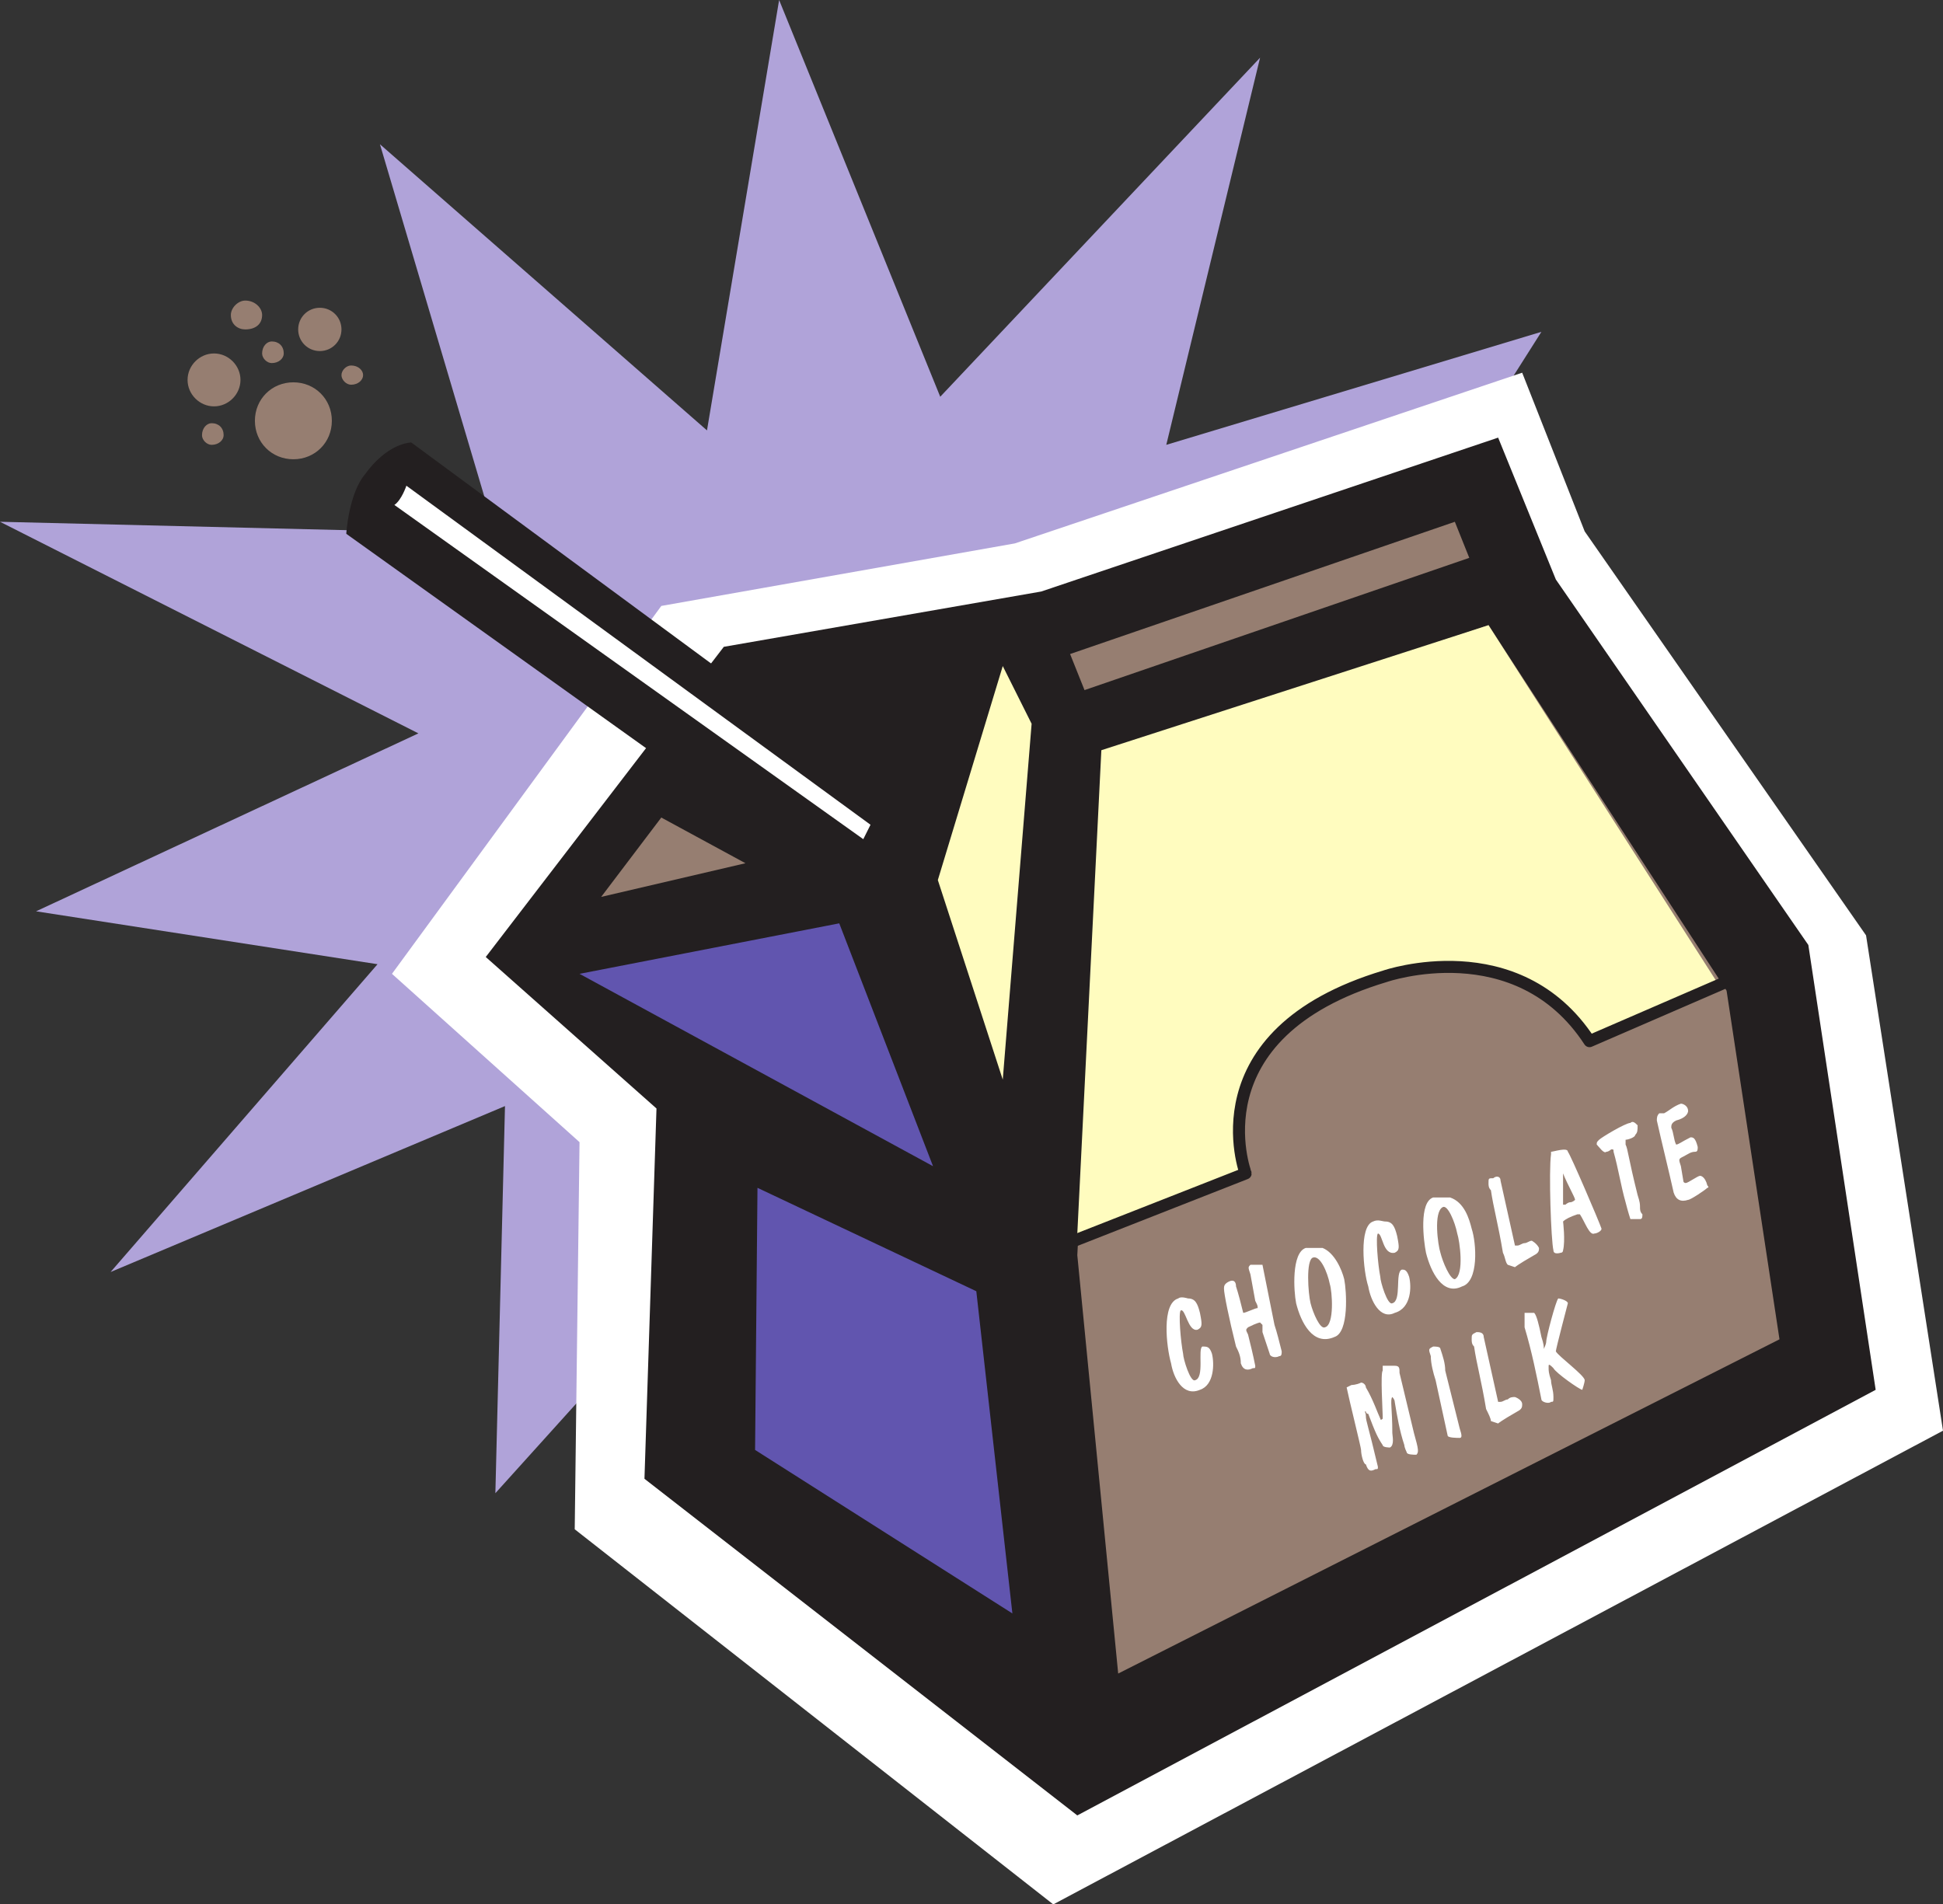
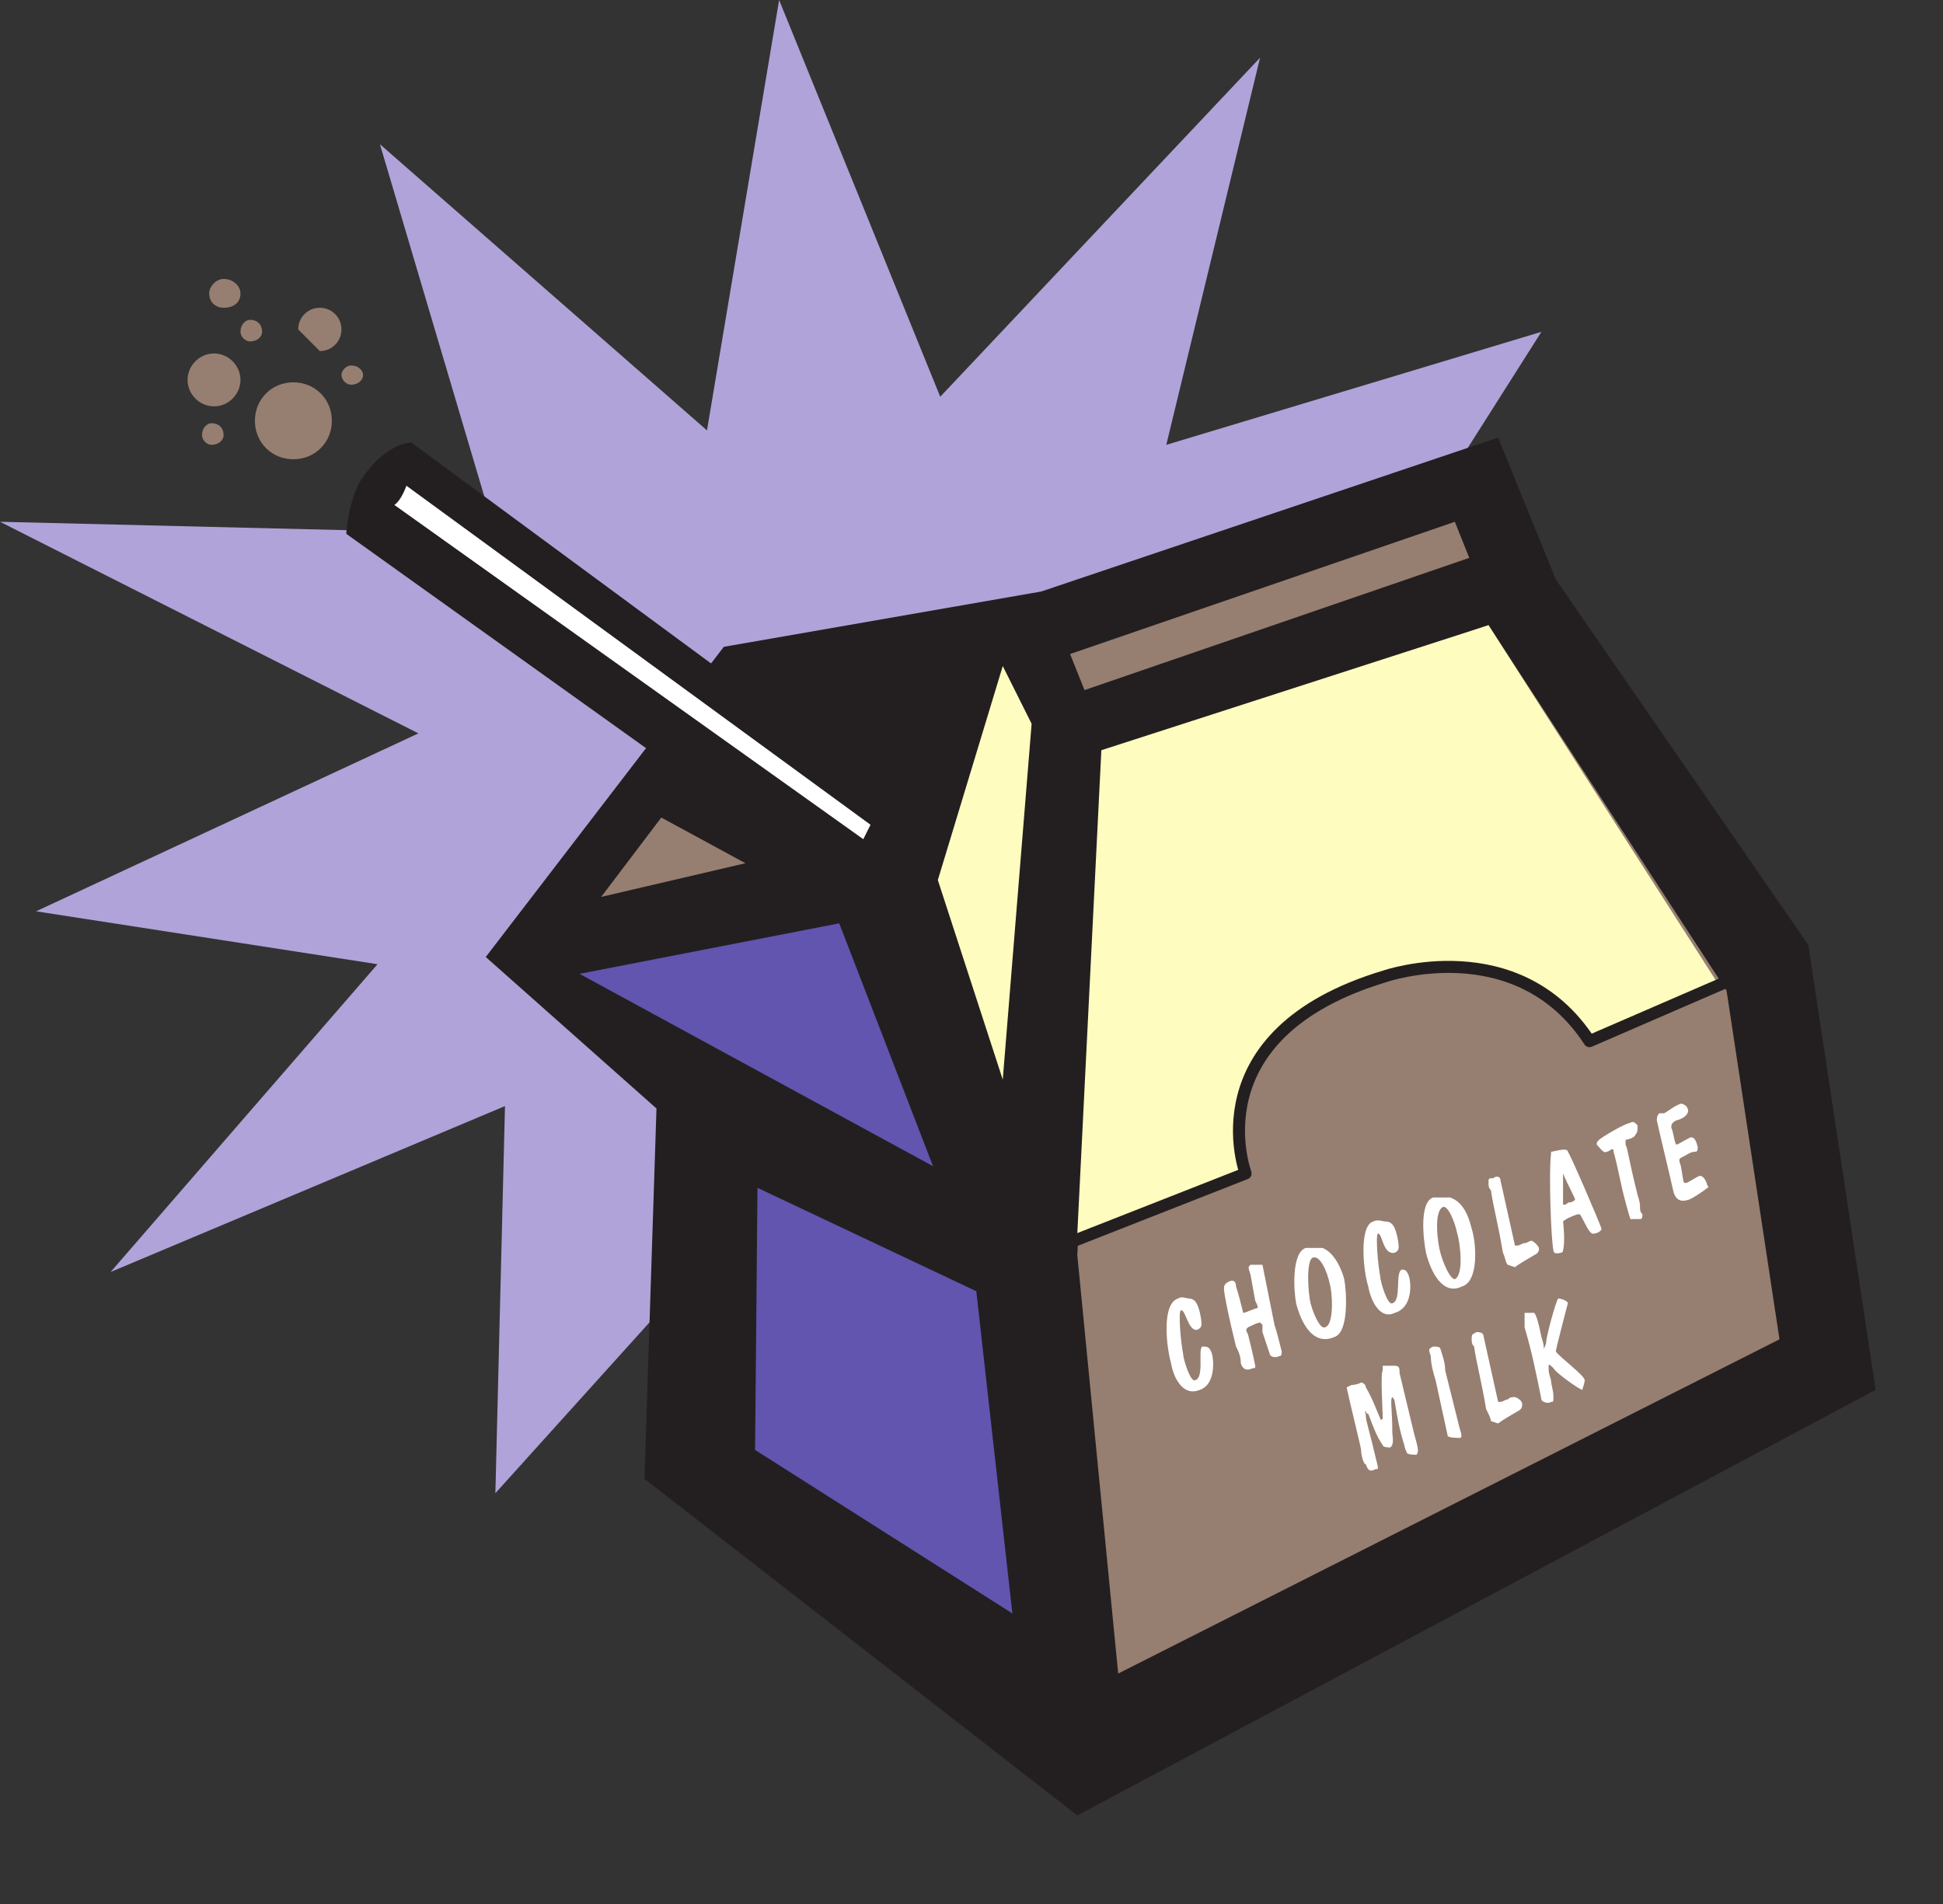
<svg xmlns="http://www.w3.org/2000/svg" width="606" height="594">
  <rect width="100%" height="100%" fill="#333333" stroke="none" />
  <path fill="#b0a3d9" fill-rule="evenodd" d="M220.5 134.25 243 0l50.25 123.75L393 18l-29.25 120.75 117-35.25L417 204l75.75 33-95.25 33 54 81.75L348.75 336l-39 134.25-58.5-111.75-96.75 107.25 3-120.75-123 51.75 83.25-96-106.5-16.5 119.25-55.5-130.5-66 154.5 3.75-36-121.5 102 89.25" />
-   <path fill="#fff" fill-rule="evenodd" d="M316.5 169.5 206.25 189l-84 114.75 58.5 52.5-1.5 120.75L328.5 594 606 446.25l-24-154.5-87.75-126-19.5-49.5L316.5 169.5" />
  <path fill="#231f20" fill-rule="evenodd" d="m324.75 184.5-99 17.25-74.25 96.75 53.25 47.25-3.75 115.5 135 105L585 433.5l-21-138.75-78.75-114-18-44.25-142.5 48" />
  <path fill="#967e71" fill-rule="evenodd" d="m464.25 195-120 40.5-8.25 156L348.75 522 555 417.75 538.5 309l-74.25-114" />
  <path fill="#6155af" fill-rule="evenodd" d="m236.25 370.5 68.25 32.25 11.25 100.5-80.25-51 .75-81.75m-55.5-66.75 110.25 60L261.75 288Zm0 0" />
  <path fill="#fffcbf" fill-rule="evenodd" d="m292.5 274.5 20.25 62.25 9-111-9-18-20.25 66.75m51-40.5L336 384.75l200.25-77.25-72-112.5-120.75 39" />
  <path fill="#231f20" fill-rule="evenodd" d="M242.25 262.5 108 166.5s.75-12.75 6-18.75c0 0 6-9 14.25-9.75l131.25 96.75-17.25 27.75" />
  <path fill="#967e71" fill-rule="evenodd" d="m333.75 204 4.5 11.25 120-41.25-4.5-11.25-120 41.25" />
  <path fill="#fff" fill-rule="evenodd" d="M126.75 151.5s-1.5 4.5-3.75 6l146.25 104.25 2.25-4.5L126.75 151.5" />
  <path fill="#967e71" fill-rule="evenodd" d="M429 391.5c30.75 1.5 61.5-18 68.25-42.75 6.75-24-12-45-42-47.25-30-1.5-60 17.25-67.5 42.75-8.25 25.5 10.5 46.5 41.25 47.25M206.25 255l-18.75 24.75 45-10.5zm0 0" />
  <path fill="none" stroke="#231f20" stroke-linecap="round" stroke-linejoin="round" stroke-miterlimit="10" stroke-width="3.75" d="m325.5 390.75 63-24.75S372 322.5 432 304.5c0 0 41.25-14.25 63.75 20.25l45-19.5" />
  <path fill="#fff" fill-rule="evenodd" d="M367.5 405c.75-.75 3 0 3 0 2.25 0 3 1.5 3.75 4.5.75 3.75.75 4.5-.75 5.25-3 .75-3.75-6.75-5.25-6-.75.75 0 9.75.75 13.5 0 1.5 2.25 9 3.75 8.25 3-.75.75-9.75 2.25-10.5 1.5 0 2.25 0 3 2.25.75 3 .75 9.75-3.75 11.25-5.25 2.25-8.25-3.75-9-8.25-1.5-5.25-3-18.75 2.25-20.25m30 8.25c.75 2.25 1.5 5.25 2.25 8.25 0 .75 0 1.5-.75 1.5-1.5.75-3 0-3-.75l-2.25-6.75v-2.25l-.75-.75s-.75 0-3.75 1.5c-.75.75-.75.75 0 2.25.75 3 1.5 6 2.25 9.75 0 .75 0 .75-.75.75-1.5.75-3 .75-3.75-1.5 0-2.25-.75-3.75-1.5-5.25-2.25-9-3.75-16.5-3.75-18 0-.75 0-1.5 1.5-2.25s2.25 0 2.25 1.5c.75 2.25 1.5 5.25 2.25 8.25.75 0 3.75-1.5 4.5-1.5 0-.75 0-.75-.75-2.25l-1.5-8.25c-.75-2.25-.75-2.25 0-3h3.75l3.75 18.75m18.75 3.75c-6.75 3-10.5-4.5-12-10.5-.75-3.75-1.5-15.75 3-17.25h5.25c3.75 1.5 6 6.75 6.75 9.75.75 3.75 1.5 16.5-3 18m-7.5-10.5c.75 3 3 8.25 4.5 7.5 3-.75 2.25-11.25 1.5-13.5-.75-3.75-3-9-5.25-8.25s-1.5 11.25-.75 14.25m19.5-25.5c1.5-.75 3 0 3.75 0 2.25 0 3 1.5 3.75 4.5.75 3.75.75 4.5-.75 5.25-3.75.75-3.75-6-5.25-6-.75.75 0 9.75.75 13.5 0 1.5 2.25 9 3.75 8.25 3-.75.75-9.75 3-10.5.75 0 1.5 0 2.25 2.25.75 3 .75 9.75-4.5 11.25-4.5 2.25-7.5-3.75-8.25-8.25-1.5-4.5-3-18.75 1.5-20.25M456 401.25c-6 3-9.75-4.5-11.25-10.5C444 387 442.5 375 447 373.5h5.25c4.5 1.5 6 6.75 6.75 9.75 1.5 4.5 2.25 16.5-3 18m-6.75-10.5c.75 3 3 8.25 4.5 8.25 3-1.5 1.5-12 .75-14.25-.75-3.75-3-9-4.5-8.25-3 1.5-1.5 12-.75 14.25m18.75-22.5 4.5 20.25h.75c.75 0 1.5-.75 2.25-.75s1.5-.75 2.25-.75c0 0 1.5.75 2.25 2.25 0 .75 0 1.5-1.5 2.25-5.25 3-6 3.75-6 3.75l-2.25-.75c-.75-.75-.75-2.25-1.5-3.75-1.5-9-3-14.25-3.75-19.5-.75-.75-.75-1.5-.75-2.25 0-1.5 0-1.5 1.5-1.5.75-.75 2.25-.75 2.25.75m15.75-8.25v-.75c.75 0 5.25-1.5 5.25 0 .75.75 9.75 21.75 10.5 24 0 .75-1.5 1.5-2.25 1.5-1.5.75-3-3.75-4.5-6H492c-2.25.75-3.75 1.5-4.5 2.25 0 0 .75 6 0 9 0 0 0 .75-.75.75 0 0-2.25.75-2.25-.75-.75-3-1.5-24.75-.75-30m3.75 6v9.75h.75s.75-.75 1.5-.75 1.5-.75 1.5-.75c0-.75-2.25-4.5-3.75-8.25m24 10.5c0 .75 0 1.5.75 2.25 0 .75 0 1.5-.75 1.5h-3s-.75-2.25-1.5-5.25c-1.5-5.25-2.25-10.5-3.75-15.75 0-.75 0-.75-.75-.75 0 0-.75.75-1.5.75-.75.75-2.25-1.5-3-2.25 0-.75 0-.75.75-1.5s8.25-5.25 9.75-5.25c.75-.75 1.5 0 2.25.75 0 1.5 0 2.25-.75 3 0 .75-2.25 1.5-3 1.5v1.5c.75 1.5.75 3.75 3.75 15.75.75 2.25.75 3 .75 3.75m5.25-27c0-.75 0-1.5.75-2.25h1.5c1.5-.75 3-2.25 5.25-3 .75 0 2.25.75 2.25 2.25 0 .75-.75 2.25-3.75 3-1.5.75-1.5 1.5-1.5 2.25.75 1.5.75 3.75 1.5 5.25.75 0 1.5-.75 4.5-2.25.75 0 1.5 0 2.25 3 0 .75 0 1.5-.75 1.5-1.5 0-2.25.75-3.75 1.5s-1.5.75-.75 3l.75 4.5c0 .75.75.75.75.75.75 0 3.75-2.25 4.5-2.25 0 0 1.5 0 2.25 3 .75.75 0 .75 0 .75-.75.75-5.25 3.75-6 3.75-2.25.75-3.75 0-4.5-2.25-1.5-6.75-3.75-15.75-5.25-22.5M441 447c1.5 5.25 1.5 6 .75 6.75-.75 0-3 0-3-.75 0 0-.75-1.5-.75-2.25-1.5-4.5-2.25-9-3-13.5 0-.75-.75-1.5-.75-1.5-.75.75 0 3.75 0 11.25 0 .75.75 3.75-.75 4.5 0 0-2.25 0-2.25-.75-1.5-2.25-2.25-3.75-4.5-9.75-.75 0-.75-.75-.75-.75-.75 0 0 0 0 1.5s.75 3 3.75 15.75c0 .75 0 .75-.75.75-1.5.75-2.25.75-3-1.5-.75 0-1.5-3-1.5-4.5 0-.75-3.75-15.75-4.5-19.5l1.5-.75s1.5 0 3-.75c.75 0 1.5.75 1.5 1.5 2.25 3.75 3.75 8.25 4.5 9.75 0 0 0 .75.75 0v-.75c0-1.5-.75-13.5 0-14.25V426H435c1.5 0 1.5.75 1.5 2.25L441 447m6.75-16.5c-.75-2.25-1.5-5.25-1.5-7.5-.75-2.25-.75-2.25.75-3 .75 0 2.25 0 2.25.75.75 2.25 1.5 4.5 1.5 6.75l4.5 18c.75 2.25.75 3 0 3s-3.75 0-3.75-.75l-3.75-17.25m15-13.5 4.5 20.25h.75c.75 0 1.5-.75 2.25-.75.75-.75 1.5-.75 2.25-.75 0 0 2.25.75 2.25 2.25 0 .75 0 1.5-1.5 2.25-5.25 3-6 3.75-6 3.75l-2.25-.75c0-.75-.75-2.25-1.5-3.75-1.5-9-3-14.25-3.75-19.5-.75-.75-.75-1.5-.75-2.25 0-1.5 0-1.5 1.5-2.25.75 0 2.25 0 2.25 1.5m12.75-3v-4.5h3c.75.75 1.5 3.75 2.25 7.5.75 2.25.75 3 .75 3.75 0 0 .75-1.5.75-2.25 0-1.5 3-12.75 3.75-13.5.75 0 3 .75 3 1.5 0 0-3.75 14.25-3.75 15 .75 1.5 9 7.5 9 9 0 .75-.75 3-.75 3-.75 0-8.25-5.25-9-6.75-.75-.75-1.5-1.5-1.5-.75v.75c0 .75 0 1.5.75 3.75 0 1.5.75 3 .75 5.25 0 1.5 0 1.5-.75 1.5-.75.75-3 0-3-.75-1.5-7.5-3-15-5.25-22.5" />
-   <path fill="#967e71" fill-rule="evenodd" d="M91.5 143.25c6.75 0 12-5.25 12-12s-5.25-12-12-12-12 5.25-12 12 5.25 12 12 12m-24.75-16.5c4.5 0 8.25-3.75 8.25-8.25s-3.75-8.25-8.25-8.25-8.25 3.75-8.25 8.25 3.75 8.25 8.25 8.25m33-17.25c3.75 0 6.75-3 6.75-6.75s-3-6.75-6.75-6.75S93 99 93 102.75s3 6.75 6.75 6.75m-23.25-6.75c3 0 5.25-1.5 5.25-4.5 0-2.25-2.25-4.5-5.25-4.5-2.25 0-4.5 2.25-4.5 4.5 0 3 2.25 4.5 4.5 4.5m8.25 10.5c2.25 0 3.75-1.5 3.75-3 0-2.25-1.5-3.75-3.75-3.75-1.5 0-3 1.5-3 3.75 0 1.5 1.5 3 3 3M109.5 120c2.25 0 3.75-1.5 3.75-3s-1.5-3-3.75-3c-1.5 0-3 1.5-3 3s1.5 3 3 3M66 138.75c2.25 0 3.75-1.5 3.75-3 0-2.25-1.5-3.75-3.75-3.75-1.5 0-3 1.5-3 3.75 0 1.5 1.5 3 3 3" />
+   <path fill="#967e71" fill-rule="evenodd" d="M91.5 143.25c6.75 0 12-5.25 12-12s-5.25-12-12-12-12 5.25-12 12 5.25 12 12 12m-24.75-16.5c4.5 0 8.25-3.75 8.25-8.25s-3.75-8.25-8.25-8.25-8.25 3.75-8.25 8.25 3.75 8.25 8.25 8.25m33-17.25c3.75 0 6.75-3 6.75-6.75s-3-6.75-6.75-6.75S93 99 93 102.75m-23.25-6.75c3 0 5.25-1.5 5.25-4.5 0-2.25-2.25-4.5-5.25-4.5-2.25 0-4.5 2.25-4.5 4.5 0 3 2.25 4.5 4.5 4.5m8.25 10.5c2.25 0 3.75-1.5 3.75-3 0-2.25-1.5-3.75-3.75-3.75-1.5 0-3 1.5-3 3.75 0 1.5 1.5 3 3 3M109.5 120c2.25 0 3.75-1.5 3.75-3s-1.5-3-3.75-3c-1.5 0-3 1.5-3 3s1.5 3 3 3M66 138.75c2.25 0 3.75-1.5 3.75-3 0-2.25-1.5-3.75-3.75-3.75-1.5 0-3 1.5-3 3.75 0 1.5 1.5 3 3 3" />
</svg>